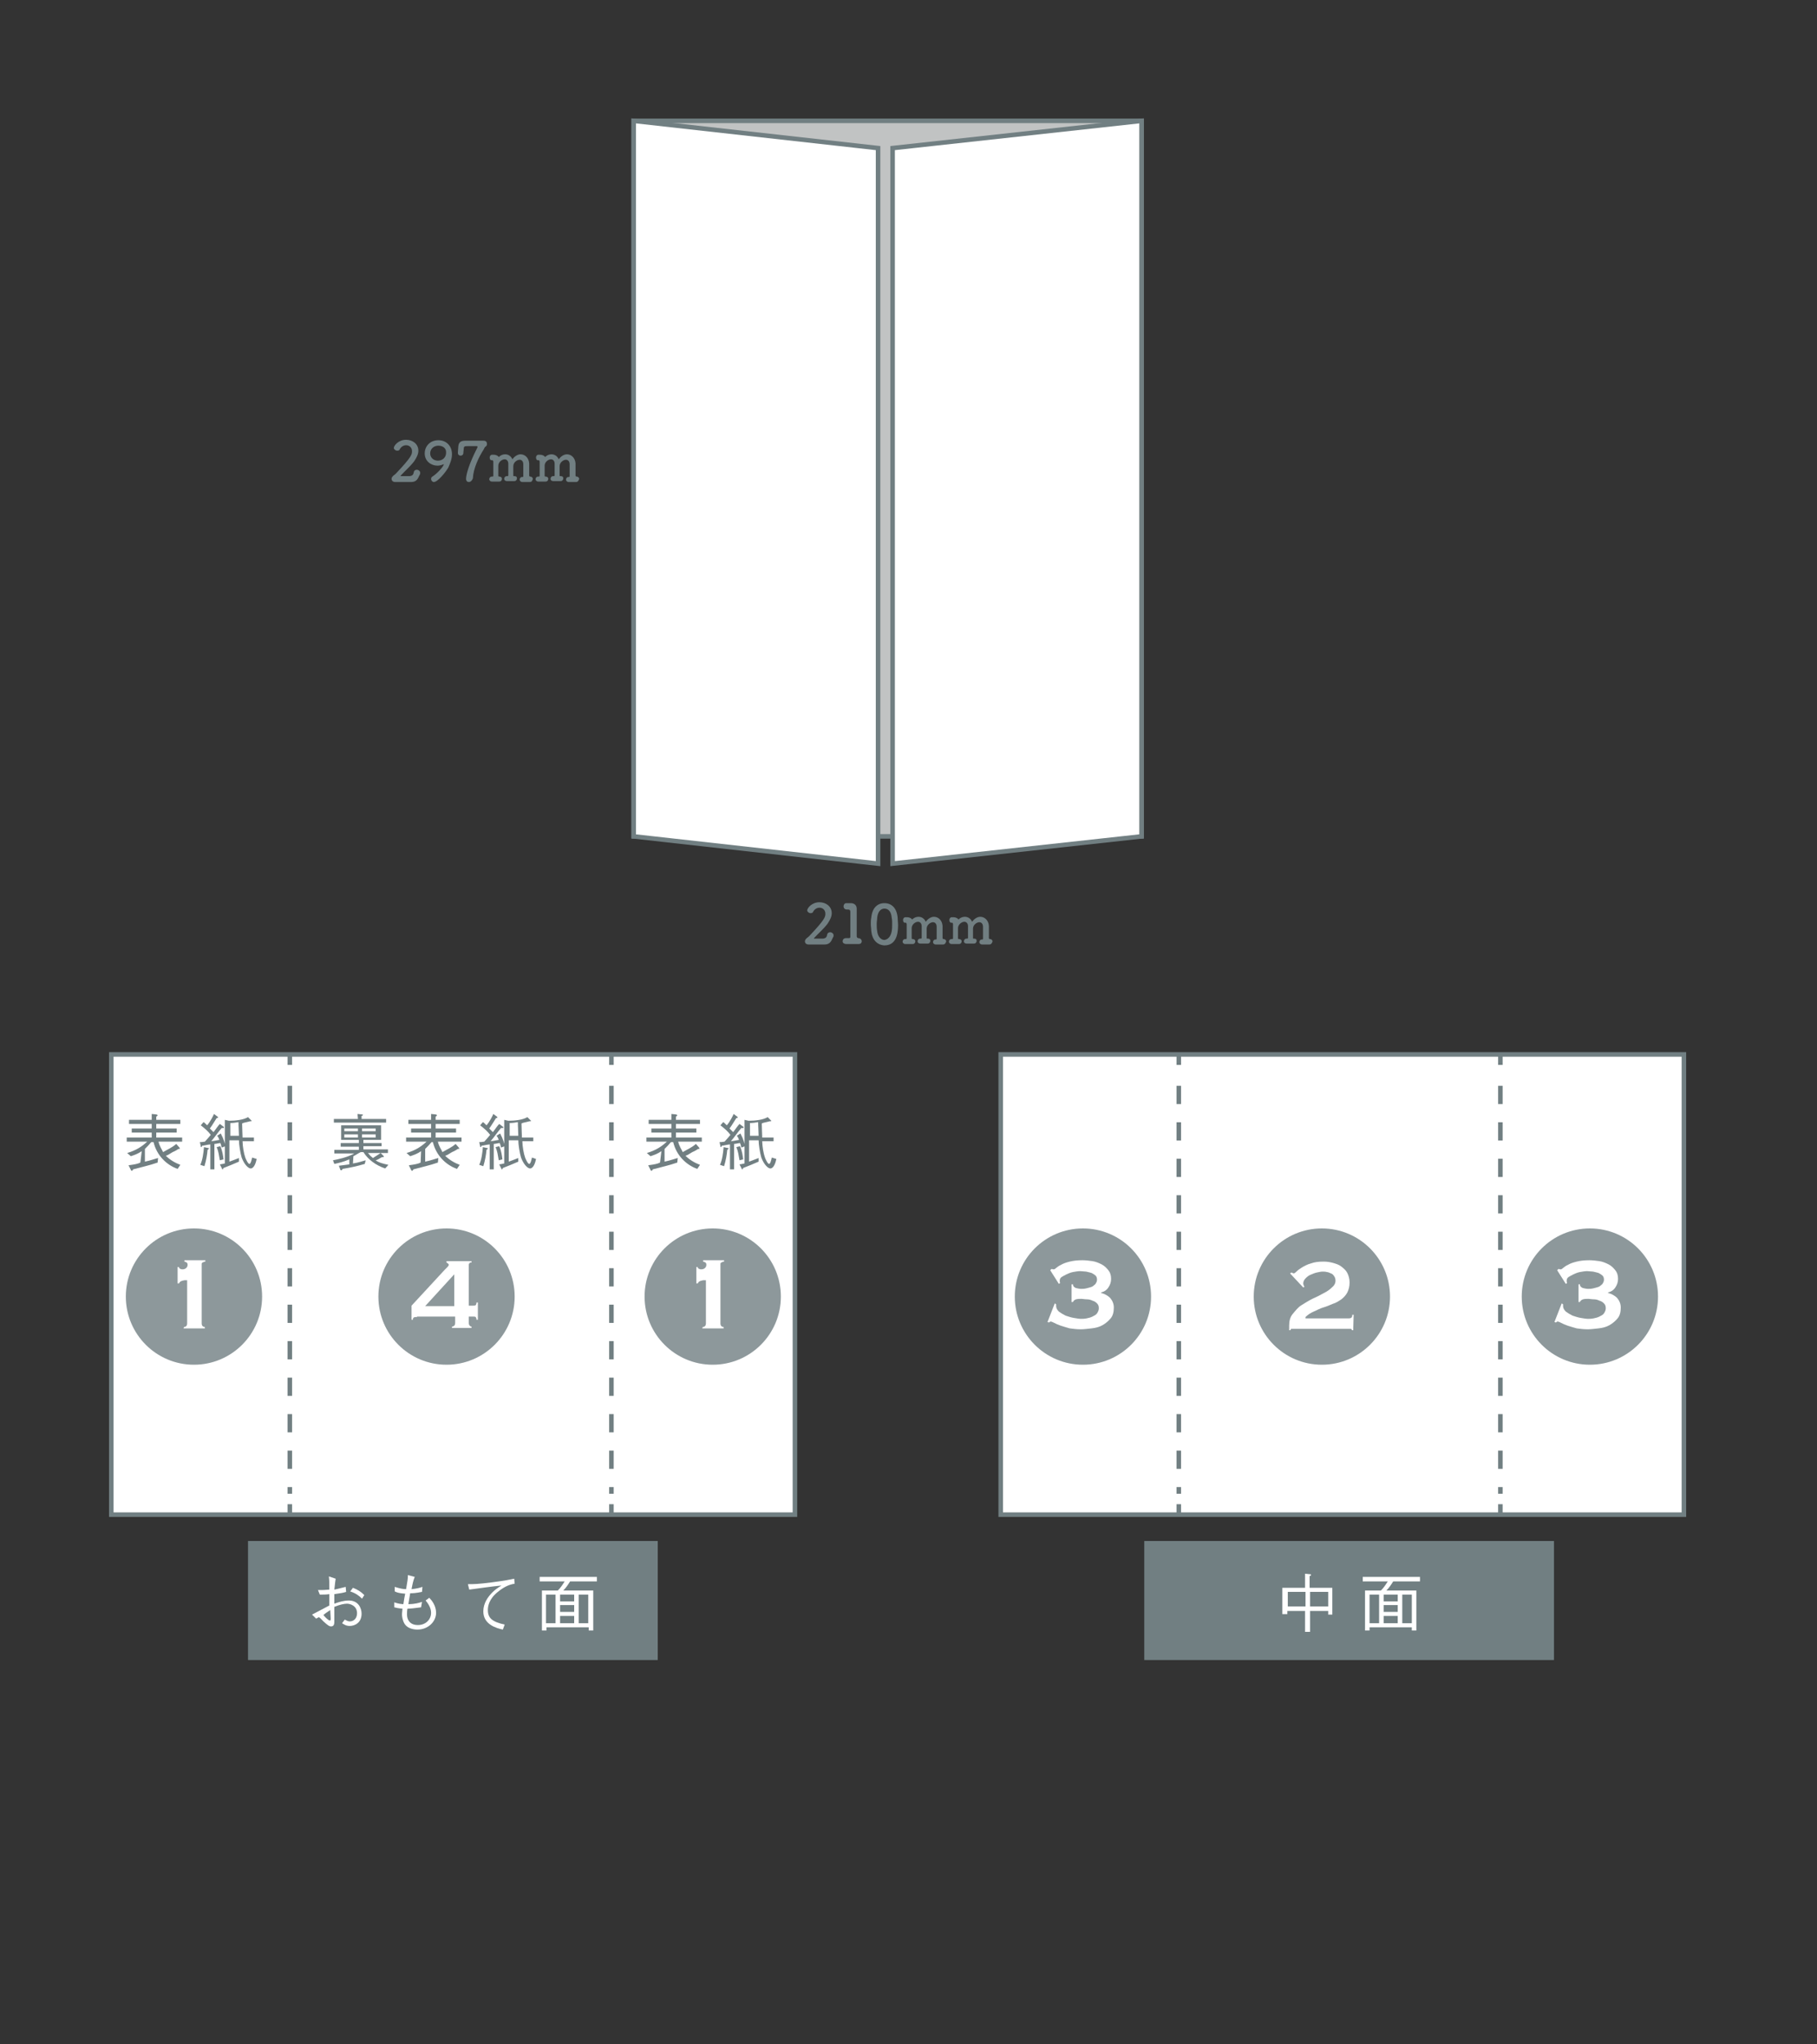
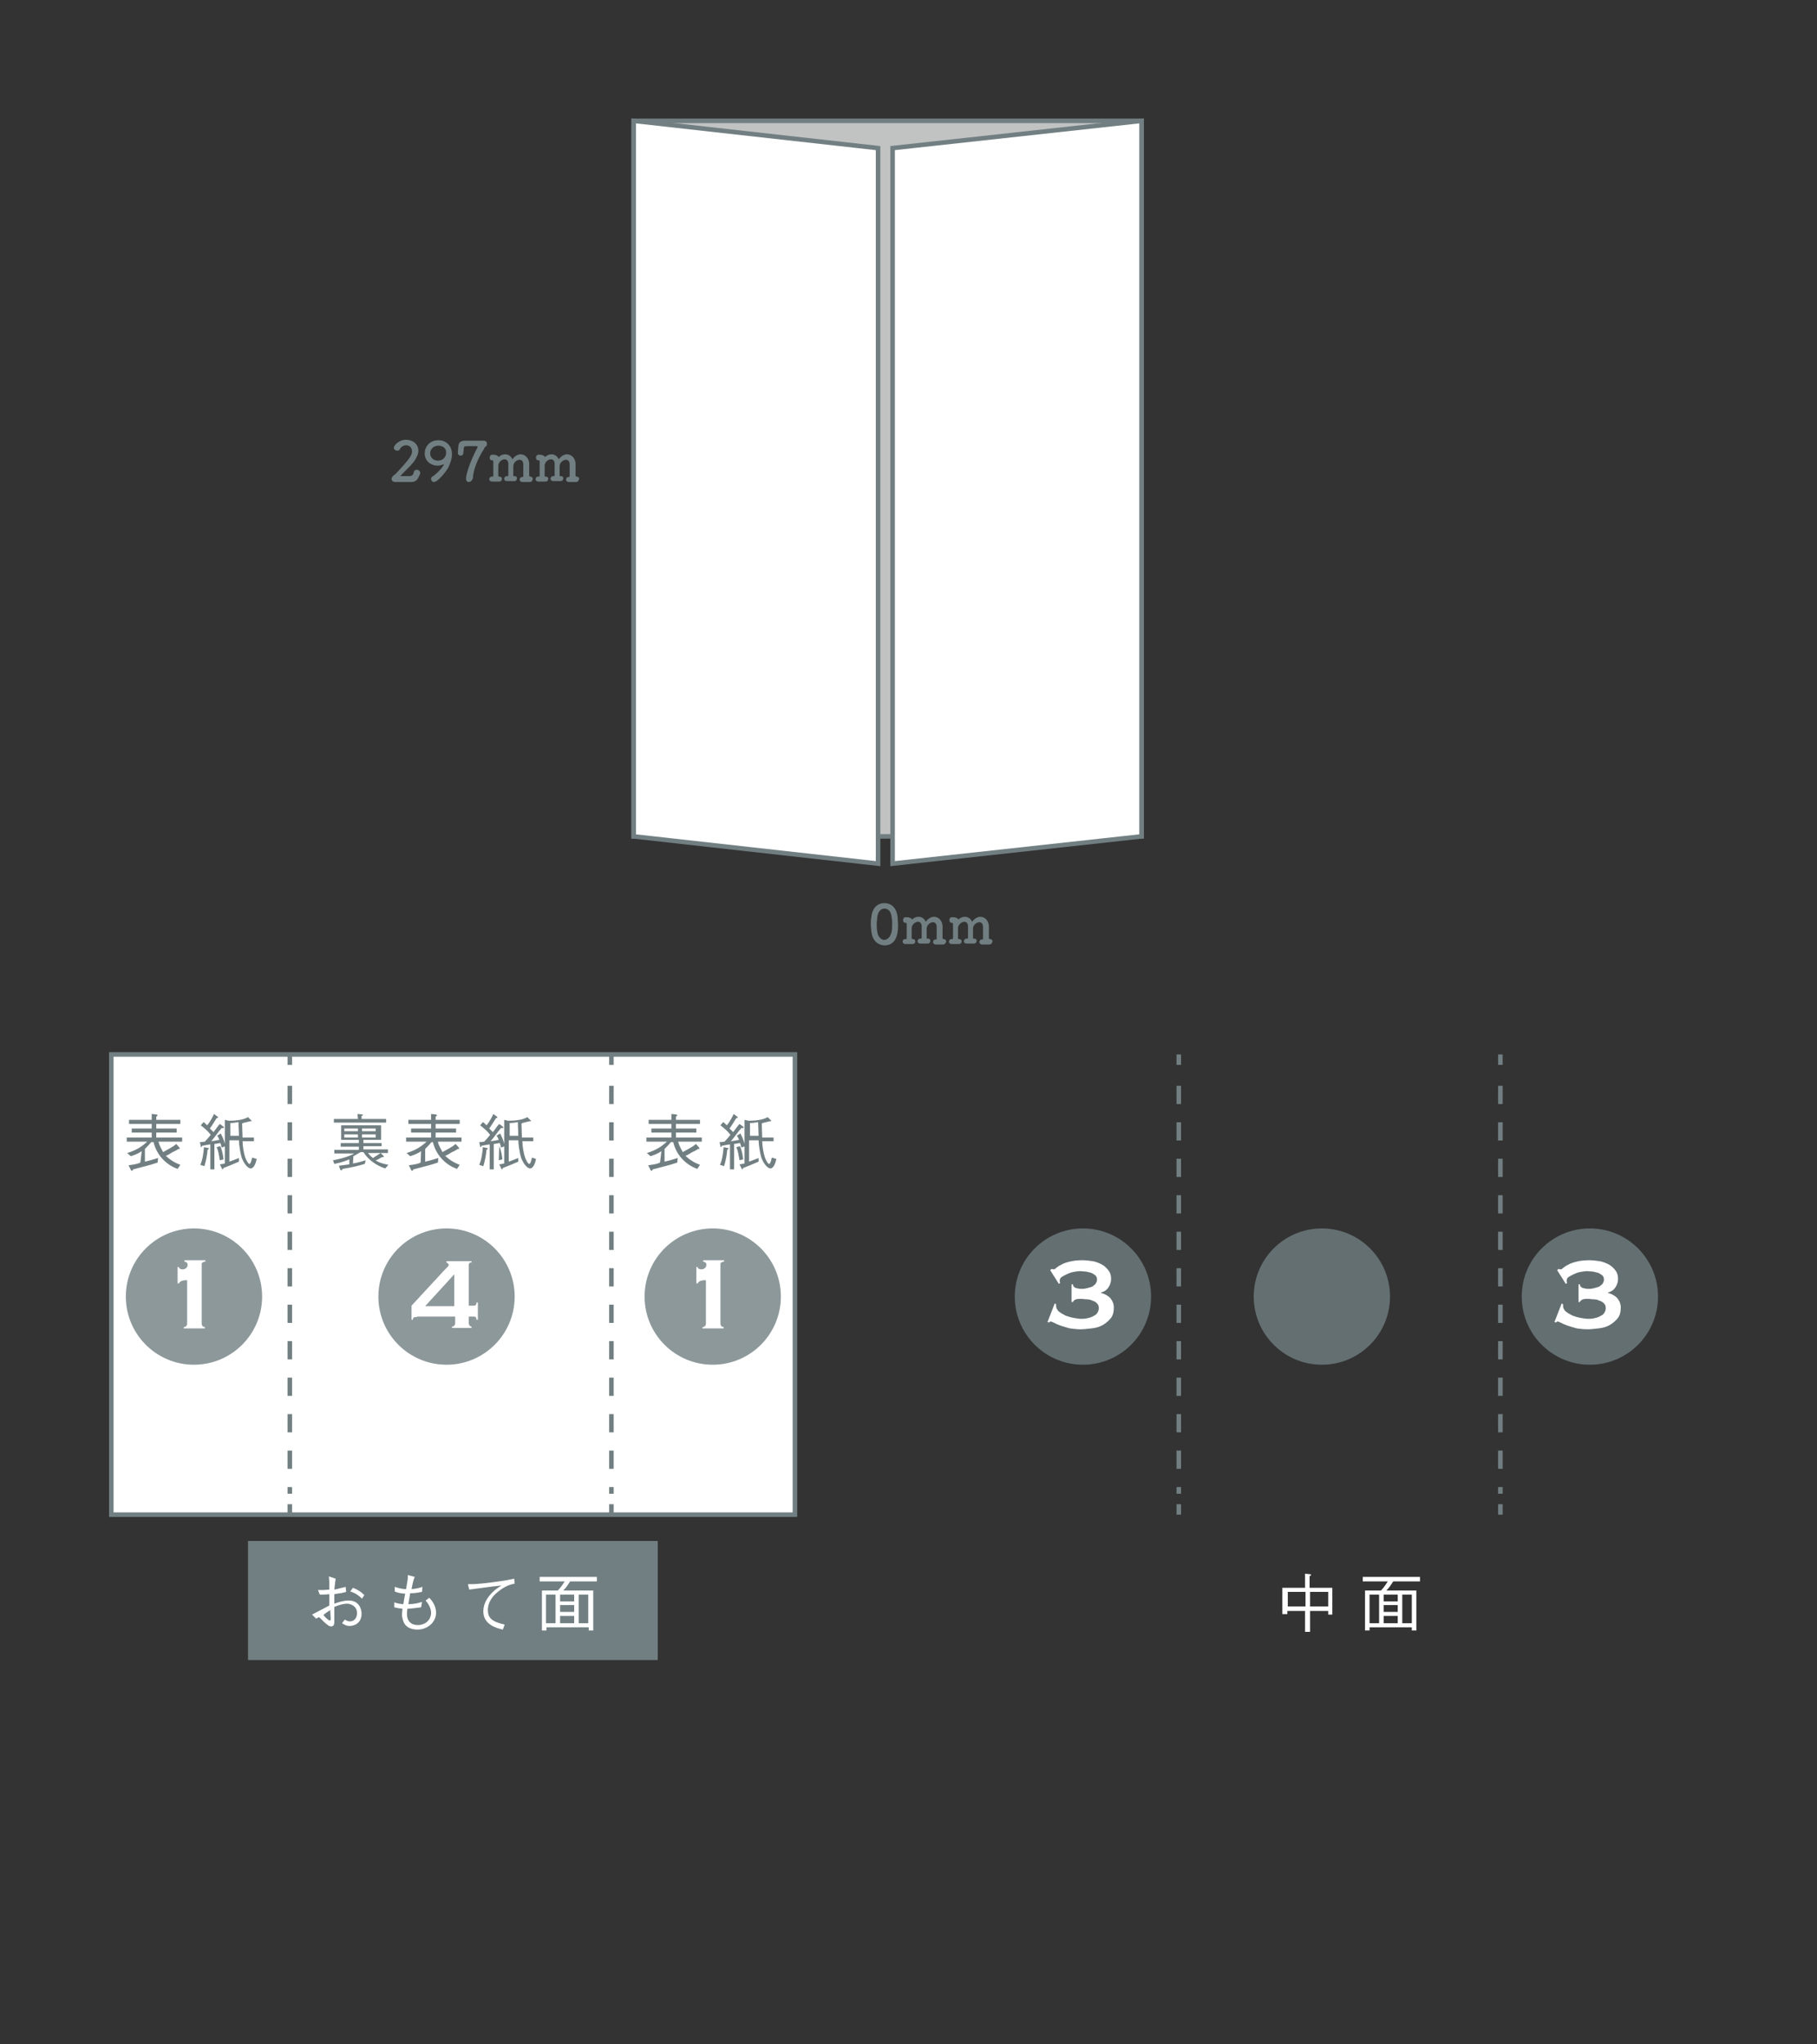
<svg xmlns="http://www.w3.org/2000/svg" version="1.1" id="レイヤー_1" x="0px" y="0px" viewBox="0 0 400 450" style="enable-background:new 0 0 400 450;" xml:space="preserve">
  <rect x="0" y="0" width="400" height="450" fill="#333333" stroke="none" />
  <style type="text/css">
	.st0{fill:#717F82;}
	.st1{fill:#FFFFFF;}
	.st2{fill:#FFFFFF;stroke:#717F82;stroke-miterlimit:10;}
	.st3{fill:none;}
	.st4{fill:none;stroke:#717F82;stroke-miterlimit:10;}
	.st5{fill:none;stroke:#717F82;stroke-miterlimit:10;stroke-dasharray:4.015,4.015;}
	.st6{fill-rule:evenodd;clip-rule:evenodd;fill:#C1C3C3;stroke:#717F82;stroke-miterlimit:10;}
	.st7{fill-rule:evenodd;clip-rule:evenodd;fill:#FFFFFF;stroke:#717F82;stroke-miterlimit:10;}
	.st8{opacity:0.8;fill:#717F82;enable-background:new    ;}
</style>
  <g id="ガイド">
</g>
  <g id="レイアウト">
</g>
  <g>
    <rect x="54.6" y="339.2" class="st0" width="90.2" height="26.2" />
    <g>
      <path class="st1" d="M73.9,347.5c-0.2,1.2-0.2,1.8-0.3,2.4c1-0.2,1.6-0.4,2.5-0.6l0.1,1.1c-0.6,0.2-1.2,0.3-2.6,0.5v2.1    c1.1-0.4,2.1-0.7,3.2-0.7c2.1,0,2.8,1.7,2.8,2.9c0,2-1.5,2.7-2.6,2.7c-0.8,0-1.2-0.3-1.7-0.6l0.6-0.8c0.4,0.2,0.7,0.4,1.1,0.4    c0.9,0,1.6-0.7,1.6-1.8c0-1.7-1.6-2.1-2.2-2.1s-1.6,0.2-2.8,0.7c0,0.5,0,2.8,0,3.2c0,0.4,0,1.1-0.7,1.1c-0.4,0-0.7-0.2-1.7-1.1    c-0.2-0.2-0.8-0.9-1-0.9c-0.1,0-0.1,0-0.6,0.3l-0.9-0.9c0.6-0.3,3.2-1.7,3.8-2v-2.5c-0.6,0.1-1.5,0.1-2.1,0.1l-0.4-1    c1,0,1.5,0,2.5-0.1c0-1.7,0-1.9-0.1-2.9L73.9,347.5z M72.7,354.4c-0.6,0.4-1.2,0.8-1.5,1.1c0.3,0.4,1.1,1.2,1.4,1.2    c0.2,0,0.2-0.1,0.2-0.5L72.7,354.4L72.7,354.4z M77.7,349.5c1,0.4,1.7,0.8,2.5,1.6l-0.5,0.8c-0.7-0.7-1.4-1.2-2.6-1.6L77.7,349.5z    " />
      <path class="st1" d="M91.3,347.1c-0.3,0.7-0.5,1.6-0.7,2.7c1.1-0.1,1.8-0.3,2.4-0.5l-0.1,1.1c-1.5,0.3-2,0.3-2.6,0.3    c-0.2,1.3-0.3,1.7-0.4,2.4c1.5,0,2.4-0.3,3-0.5l-0.2,1.2c-1.4,0.2-2.5,0.3-3,0.3c-0.1,0.4-0.1,0.9-0.1,1.3c0,1.1,0.6,2.3,2.4,2.3    c1.7,0,2.9-1.2,2.9-2.7c0-1.2-0.8-2.2-1.2-2.7l0.8-0.6c0.5,0.5,1.5,1.7,1.5,3.3c0,2-1.8,3.7-4.1,3.7c-0.8,0-2.1-0.2-2.8-1.2    c-0.5-0.8-0.6-1.7-0.6-2.1c0-0.5,0.1-1,0.1-1.3c-1-0.1-1.4-0.2-1.8-0.3v-1.1c0.8,0.3,1.6,0.4,2,0.4c0.1-0.7,0.3-1.9,0.4-2.3    c-1.2-0.1-1.7-0.2-2.3-0.5v-1c1.3,0.4,1.9,0.5,2.5,0.5c0.3-1.7,0.4-2.4,0.4-3.1L91.3,347.1z" />
      <path class="st1" d="M103,348.7c1.3,0,2.2,0,5.3-0.4c3.1-0.4,3.9-0.6,4.9-0.8l0.1,1.1c-1.4,0.2-2.6,0.9-3.7,1.8    c-2,1.6-2.2,3.2-2.2,4c0,1.8,1,2.6,3.7,3.2l-0.4,1.1c-1.4-0.3-4.3-1.1-4.3-4c0-1.8,1-3.2,2-4.2c0.6-0.6,1.2-1,2-1.5    c-2.1,0.2-4.8,0.6-7.1,0.9L103,348.7z" />
      <path class="st1" d="M125.5,348.1c-0.5,0.8-0.9,1.4-1.5,2h6.6v8.8h-1v-0.7h-9.3v0.7h-1v-8.8h3.5c0.6-0.6,1-1.2,1.5-2h-5.5v-1h12.6    v1H125.5L125.5,348.1z M122.3,351h-2.1v6.3h2.1V351z M126.4,351h-3.1v1.5h3.1V351z M126.4,353.3h-3.1v1.5h3.1V353.3z M126.4,355.7    h-3.1v1.6h3.1V355.7z M129.5,351h-2.1v6.3h2.1V351z" />
    </g>
  </g>
  <g>
-     <rect x="251.9" y="339.2" class="st0" width="90.2" height="26.2" />
    <g>
      <path class="st1" d="M292.4,355.4v-0.8h-4v4.6h-1.1v-4.6h-3.9v0.7h-1.1v-5.8h5v-3.1l1,0.1c0.2,0,0.3,0,0.3,0.2    c0,0.1-0.1,0.2-0.3,0.2v2.6h5v5.9L292.4,355.4L292.4,355.4z M287.4,350.4h-3.9v3.2h3.9V350.4z M292.4,350.4h-4v3.2h4V350.4z" />
      <path class="st1" d="M306.7,348.1c-0.5,0.8-0.9,1.4-1.5,2h6.6v8.8h-1v-0.7h-9.3v0.7h-1v-8.8h3.5c0.6-0.6,1-1.2,1.5-2H300v-1h12.6    v1H306.7L306.7,348.1z M303.6,351h-2.1v6.3h2.1V351z M307.7,351h-3.1v1.5h3.1V351z M307.7,353.3h-3.1v1.5h3.1V353.3z M307.7,355.7    h-3.1v1.6h3.1V355.7z M310.8,351h-2.1v6.3h2.1V351z" />
    </g>
  </g>
  <polygon class="st2" points="99.8,232.1 24.5,232.1 24.5,333.4 99.8,333.4 175,333.4 175,232.1 " />
  <g>
    <line class="st3" x1="63.8" y1="232.1" x2="63.8" y2="333.4" />
    <g>
      <line class="st4" x1="63.8" y1="232.1" x2="63.8" y2="234.4" />
      <line class="st5" x1="63.8" y1="239" x2="63.8" y2="328.8" />
      <line class="st4" x1="63.8" y1="331.1" x2="63.8" y2="333.4" />
    </g>
  </g>
  <g>
    <line class="st3" x1="134.6" y1="232.1" x2="134.6" y2="333.4" />
    <g>
      <line class="st4" x1="134.6" y1="232.1" x2="134.6" y2="234.4" />
      <line class="st5" x1="134.6" y1="239" x2="134.6" y2="328.8" />
      <line class="st4" x1="134.6" y1="331.1" x2="134.6" y2="333.4" />
    </g>
  </g>
-   <polygon class="st2" points="295.5,232.1 220.3,232.1 220.3,333.4 295.5,333.4 370.7,333.4 370.7,232.1 " />
  <g>
    <line class="st3" x1="259.5" y1="232.1" x2="259.5" y2="333.4" />
    <g>
      <line class="st4" x1="259.5" y1="232.1" x2="259.5" y2="234.4" />
      <line class="st5" x1="259.5" y1="239" x2="259.5" y2="328.8" />
      <line class="st4" x1="259.5" y1="331.1" x2="259.5" y2="333.4" />
    </g>
  </g>
  <g>
    <line class="st3" x1="330.3" y1="232.1" x2="330.3" y2="333.4" />
    <g>
      <line class="st4" x1="330.3" y1="232.1" x2="330.3" y2="234.4" />
      <line class="st5" x1="330.3" y1="239" x2="330.3" y2="328.8" />
      <line class="st4" x1="330.3" y1="331.1" x2="330.3" y2="333.4" />
    </g>
  </g>
  <g>
    <path class="st0" d="M145.6,253.4c-0.9,0.6-1.5,0.8-2.4,1.1l-0.8-0.7c2-0.6,3.2-1.4,4.4-2.5h-4.5v-0.9h5.5v-1.1h-4.4v-0.9h4.4v-1   h-5v-0.9h5v-1.3l1,0.1c0.1,0,0.3,0.1,0.3,0.2c0,0.1-0.2,0.2-0.3,0.3v0.7h5.3v0.9h-5.3v1h4.5v0.9h-4.5v1.1h5.7v0.9h-5.2   c0.2,1,0.8,1.8,1,2.3c1-0.6,2-1,2.9-1.8l0.7,0.8c0,0.1,0.1,0.1,0.1,0.2c0,0.1-0.1,0.1-0.1,0.1s-0.1,0-0.2,0   c-0.3,0.2-0.8,0.5-1.3,0.7c-0.8,0.5-1.1,0.7-1.5,0.8c0.9,0.9,2.1,1.6,3.2,2l-0.6,0.9c-2.5-0.9-4.6-3-5.3-5.9h-0.5   c-0.5,0.6-0.8,0.9-1.4,1.5v2.8c1.4-0.3,2.1-0.6,2.9-0.8l-0.1,1c-1.7,0.6-3.6,1-5.4,1.5c-0.1,0.2-0.1,0.3-0.3,0.3   c-0.1,0-0.2-0.1-0.2-0.2l-0.5-1c1.4-0.2,2-0.3,2.6-0.6L145.6,253.4L145.6,253.4z" />
    <path class="st0" d="M163,249.5c0.7,1.3,0.9,2.2,1,2.8l-0.8,0.3c-0.1-0.3-0.1-0.6-0.3-1c-0.2,0-1,0.2-1.3,0.2v5.6h-0.9v-5.5   c-0.9,0.1-1,0.2-1.8,0.3c-0.1,0.2-0.1,0.3-0.2,0.3c-0.1,0-0.1-0.1-0.1-0.2l-0.2-0.9c0.2,0,0.5,0,1.1-0.1c0.8-0.9,1-1.1,1.3-1.5   c-0.6-0.8-1.3-1.4-2.2-2.1l0.6-0.7c0.2,0.1,0.2,0.1,0.8,0.7c0.7-0.8,1.4-2.2,1.5-2.5l0.8,0.6c0.1,0.1,0.1,0.1,0.1,0.2   c0,0.1-0.2,0.1-0.3,0.1c-0.6,0.9-0.9,1.5-1.5,2.3c0.1,0.1,0.2,0.2,0.8,0.8c0.5-0.6,0.9-1.3,1.4-1.8l0.8,0.6c0.1,0,0.1,0.1,0.1,0.2   c0,0.1-0.1,0.1-0.5,0.1c-0.8,0.9-1.5,2-2.3,2.9c0.2,0,0.8-0.1,1.8-0.3c-0.2-0.5-0.3-0.7-0.5-0.9L163,249.5z M158.5,256.4   c0.5-1.1,0.7-2.6,0.8-3.9l0.9,0.2c0.1,0,0.2,0,0.2,0.1s-0.2,0.2-0.3,0.3c-0.1,1.1-0.3,2.3-0.7,3.6L158.5,256.4z M162.9,252.3   c0.5,1.1,0.6,2.1,0.7,2.9l-0.8,0.2c-0.2-1.1-0.3-2-0.7-2.9L162.9,252.3z M170.9,255.1c-0.3,1.6-0.9,2.1-1.3,2.1   c-0.5,0-1.4-0.8-2-2.4c-0.3-1-0.6-2.9-0.6-3.8h-2.1v4.7c0.6-0.2,1.3-0.5,2.1-0.8v0.8c-1.4,0.6-2.1,0.9-3.4,1.4   c-0.1,0.2-0.1,0.3-0.2,0.3c0,0-0.1,0-0.1-0.1l-0.5-1c0.2,0,0.5-0.1,1.1-0.2v-9.6l0.9,0.2c1.5,0,3.2-0.2,4.2-0.8l0.7,0.7l0.1,0.1   c0,0.1-0.1,0.1-0.1,0.1s-0.1,0-0.2,0c-1.1,0.3-1.5,0.3-1.8,0.5c0,1,0.1,2.6,0.1,3.1h2.5v0.8h-2.5c0,1.1,0.3,2.8,0.6,3.6   c0.1,0.3,0.6,1.4,0.9,1.4c0.3,0,0.5-0.9,0.6-1.4L170.9,255.1z M167,250c0-0.9-0.1-2-0.1-3c-0.5,0.1-1.3,0.2-1.8,0.2v2.8H167   L167,250z" />
  </g>
  <g>
    <path class="st0" d="M31.2,253.4c-0.9,0.6-1.5,0.8-2.4,1.1l-0.8-0.7c2-0.6,3.2-1.4,4.4-2.5h-4.5v-0.9h5.5v-1.1H29v-0.9h4.4v-1h-5   v-0.9h5v-1.3l1,0.1c0.1,0,0.3,0.1,0.3,0.2c0,0.1-0.2,0.2-0.3,0.3v0.7h5.3v0.9h-5.3v1h4.5v0.9h-4.5v1.1h5.7v0.9h-5.2   c0.2,1,0.8,1.8,1,2.3c1-0.6,2-1,2.9-1.8l0.7,0.8c0,0.1,0.1,0.1,0.1,0.2c0,0.1-0.1,0.1-0.1,0.1s-0.1,0-0.2,0   c-0.3,0.2-0.8,0.5-1.3,0.7c-0.8,0.5-1.1,0.7-1.5,0.8c0.9,0.9,2.1,1.6,3.2,2l-0.6,0.9c-2.5-0.9-4.6-3-5.3-5.9h-0.5   c-0.5,0.6-0.8,0.9-1.4,1.5v2.8c1.4-0.3,2.1-0.6,2.9-0.8l-0.1,1c-1.7,0.6-3.6,1-5.4,1.5c-0.1,0.2-0.1,0.3-0.3,0.3   c-0.1,0-0.2-0.1-0.2-0.2l-0.5-1c1.4-0.2,2-0.3,2.6-0.6L31.2,253.4L31.2,253.4z" />
    <path class="st0" d="M48.6,249.5c0.7,1.3,0.9,2.2,1,2.8l-0.8,0.3c-0.1-0.3-0.1-0.6-0.3-1c-0.2,0-1,0.2-1.3,0.2v5.6h-0.9v-5.5   c-0.9,0.1-1,0.2-1.8,0.3c-0.1,0.2-0.1,0.3-0.2,0.3c-0.1,0-0.1-0.1-0.1-0.2l-0.2-0.9c0.2,0,0.5,0,1.1-0.1c0.8-0.9,1-1.1,1.3-1.5   c-0.6-0.8-1.3-1.4-2.2-2.1l0.6-0.7c0.2,0.1,0.2,0.1,0.8,0.7c0.7-0.8,1.4-2.2,1.5-2.5l0.8,0.6c0.1,0.1,0.1,0.1,0.1,0.2   c0,0.1-0.2,0.1-0.3,0.1c-0.6,0.9-0.9,1.5-1.5,2.3c0.1,0.1,0.2,0.2,0.8,0.8c0.5-0.6,0.9-1.3,1.4-1.8l0.8,0.6c0.1,0,0.1,0.1,0.1,0.2   c0,0.1-0.1,0.1-0.5,0.1c-0.8,0.9-1.5,2-2.3,2.9c0.2,0,0.8-0.1,1.8-0.3c-0.2-0.5-0.3-0.7-0.5-0.9L48.6,249.5z M44.1,256.4   c0.5-1.1,0.7-2.6,0.8-3.9l0.9,0.2c0.1,0,0.2,0,0.2,0.1s-0.2,0.2-0.3,0.3c-0.1,1.1-0.3,2.3-0.7,3.6L44.1,256.4z M48.5,252.3   c0.5,1.1,0.6,2.1,0.7,2.9l-0.8,0.2c-0.2-1.1-0.3-2-0.7-2.9L48.5,252.3z M56.5,255.1c-0.3,1.6-0.9,2.1-1.3,2.1c-0.5,0-1.4-0.8-2-2.4   c-0.3-1-0.6-2.9-0.6-3.8h-2.1v4.7c0.6-0.2,1.3-0.5,2.1-0.8v0.8c-1.4,0.6-2.1,0.9-3.4,1.4c-0.1,0.2-0.1,0.3-0.2,0.3   c0,0-0.1,0-0.1-0.1l-0.5-1c0.2,0,0.5-0.1,1.1-0.2v-9.6l0.9,0.2c1.5,0,3.2-0.2,4.2-0.8l0.7,0.7l0.1,0.1c0,0.1-0.1,0.1-0.1,0.1   s-0.1,0-0.2,0c-1.1,0.3-1.5,0.3-1.8,0.5c0,1,0.1,2.6,0.1,3.1h2.5v0.8h-2.5c0,1.1,0.3,2.8,0.6,3.6c0.1,0.3,0.6,1.4,0.9,1.4   c0.3,0,0.5-0.9,0.6-1.4L56.5,255.1z M52.6,250c0-0.9-0.1-2-0.1-3c-0.5,0.1-1.3,0.2-1.8,0.2v2.8H52.6L52.6,250z" />
  </g>
  <g>
    <path class="st0" d="M77.7,256.1c1.3-0.2,2-0.5,2.8-0.7l-0.2,0.8c-1.7,0.5-3.1,0.8-4.9,1.1c-0.1,0.2-0.1,0.3-0.3,0.3   c-0.1,0-0.2-0.1-0.2-0.2l-0.3-0.8c0.9-0.1,1.5-0.2,2.3-0.3v-1.1c-1.4,0.6-2.4,0.8-3.3,1l-0.3-0.8c1-0.2,3.1-0.6,4.7-1.5h-4.4v-0.8   H79v-0.7h-4v-0.8h4v-0.7h-3.9v-3.2h8.8v3.2H80v0.7h4v0.7h-4v0.7h5.4v0.8H81c0.5,0.6,0.6,0.7,1.1,1.1c0.8-0.5,1.1-0.7,1.7-1.1   l0.6,0.6c0,0,0.1,0.1,0.1,0.2c0,0.1-0.1,0.1-0.2,0.1c0,0-0.1,0-0.2,0c-0.6,0.3-0.9,0.6-1.4,0.7c0.7,0.5,1.4,0.7,2.8,1l-0.7,0.8   c-2.1-0.7-3.8-2-4.8-3.6h-0.6c-0.6,0.3-1,0.6-1.6,0.9L77.7,256.1L77.7,256.1z M78.7,245.2l1,0.1c0.1,0,0.2,0,0.2,0.1   s-0.1,0.2-0.3,0.2v0.7H85v0.8H73.5v-0.8h5.3L78.7,245.2L78.7,245.2z M78.8,248.4h-3v0.6h3V248.4z M78.8,249.7h-3v0.7h3V249.7z    M82.7,248.4h-3v0.6h3V248.4z M82.7,249.7h-3v0.7h3V249.7z" />
    <path class="st0" d="M92.7,253.4c-0.9,0.6-1.5,0.8-2.4,1.1l-0.8-0.7c2-0.6,3.2-1.4,4.4-2.5h-4.5v-0.9h5.5v-1.1h-4.4v-0.9h4.4v-1h-5   v-0.9h5v-1.3l1,0.1c0.1,0,0.3,0.1,0.3,0.2c0,0.1-0.2,0.2-0.3,0.3v0.7h5.3v0.9h-5.3v1h4.5v0.9h-4.5v1.1h5.7v0.9h-5.2   c0.2,1,0.8,1.8,1,2.3c1-0.6,2-1,2.9-1.8l0.7,0.8c0,0.1,0.1,0.1,0.1,0.2c0,0.1-0.1,0.1-0.1,0.1s-0.1,0-0.2,0   c-0.3,0.2-0.8,0.5-1.3,0.7c-0.8,0.5-1.1,0.7-1.5,0.8c0.9,0.9,2.1,1.6,3.2,2l-0.6,0.9c-2.5-0.9-4.6-3-5.3-5.9H95   c-0.5,0.6-0.8,0.9-1.4,1.5v2.8c1.4-0.3,2.1-0.6,2.9-0.8l-0.1,1c-1.7,0.6-3.6,1-5.4,1.5c-0.1,0.2-0.1,0.3-0.3,0.3   c-0.1,0-0.2-0.1-0.2-0.2l-0.5-1c1.4-0.2,2-0.3,2.6-0.6L92.7,253.4L92.7,253.4z" />
-     <path class="st0" d="M110.1,249.5c0.7,1.3,0.9,2.2,1,2.8l-0.8,0.3c-0.1-0.3-0.1-0.6-0.3-1c-0.2,0-1,0.2-1.3,0.2v5.6h-0.9v-5.5   c-0.9,0.1-1,0.2-1.8,0.3c-0.1,0.2-0.1,0.3-0.2,0.3s-0.1-0.1-0.1-0.2l-0.2-0.9c0.2,0,0.5,0,1.1-0.1c0.8-0.9,1-1.1,1.3-1.5   c-0.6-0.8-1.3-1.4-2.2-2.1l0.6-0.7c0.2,0.1,0.2,0.1,0.8,0.7c0.7-0.8,1.4-2.2,1.5-2.5l0.8,0.6c0.1,0.1,0.1,0.1,0.1,0.2   c0,0.1-0.2,0.1-0.3,0.1c-0.6,0.9-0.9,1.5-1.5,2.3c0.1,0.1,0.2,0.2,0.8,0.8c0.5-0.6,0.9-1.3,1.4-1.8l0.8,0.6c0.1,0,0.1,0.1,0.1,0.2   c0,0.1-0.1,0.1-0.5,0.1c-0.8,0.9-1.5,2-2.3,2.9c0.2,0,0.8-0.1,1.8-0.3c-0.2-0.5-0.3-0.7-0.5-0.9L110.1,249.5z M105.5,256.4   c0.5-1.1,0.7-2.6,0.8-3.9l0.9,0.2c0.1,0,0.2,0,0.2,0.1s-0.2,0.2-0.3,0.3c-0.1,1.1-0.3,2.3-0.7,3.6L105.5,256.4z M109.9,252.3   c0.5,1.1,0.6,2.1,0.7,2.9l-0.8,0.2c-0.2-1.1-0.3-2-0.7-2.9L109.9,252.3z M118,255.1c-0.3,1.6-0.9,2.1-1.3,2.1c-0.5,0-1.4-0.8-2-2.4   c-0.3-1-0.6-2.9-0.6-3.8H112v4.7c0.6-0.2,1.3-0.5,2.1-0.8v0.8c-1.4,0.6-2.1,0.9-3.4,1.4c-0.1,0.2-0.1,0.3-0.2,0.3   c0,0-0.1,0-0.1-0.1l-0.5-1c0.2,0,0.5-0.1,1.1-0.2v-9.6l0.9,0.2c1.5,0,3.2-0.2,4.2-0.8l0.7,0.7l0.1,0.1c0,0.1-0.1,0.1-0.1,0.1   s-0.1,0-0.2,0c-1.1,0.3-1.5,0.3-1.8,0.5c0,1,0.1,2.6,0.1,3.1h2.5v0.8H115c0,1.1,0.3,2.8,0.6,3.6c0.1,0.3,0.6,1.4,0.9,1.4   s0.5-0.9,0.6-1.4L118,255.1z M114.1,250c0-0.9-0.1-2-0.1-3c-0.5,0.1-1.3,0.2-1.8,0.2v2.8H114.1L114.1,250z" />
+     <path class="st0" d="M110.1,249.5c0.7,1.3,0.9,2.2,1,2.8l-0.8,0.3c-0.1-0.3-0.1-0.6-0.3-1c-0.2,0-1,0.2-1.3,0.2v5.6h-0.9v-5.5   c-0.9,0.1-1,0.2-1.8,0.3c-0.1,0.2-0.1,0.3-0.2,0.3s-0.1-0.1-0.1-0.2l-0.2-0.9c0.2,0,0.5,0,1.1-0.1c0.8-0.9,1-1.1,1.3-1.5   c-0.6-0.8-1.3-1.4-2.2-2.1l0.6-0.7c0.2,0.1,0.2,0.1,0.8,0.7c0.7-0.8,1.4-2.2,1.5-2.5l0.8,0.6c0.1,0.1,0.1,0.1,0.1,0.2   c0,0.1-0.2,0.1-0.3,0.1c-0.6,0.9-0.9,1.5-1.5,2.3c0.1,0.1,0.2,0.2,0.8,0.8c0.5-0.6,0.9-1.3,1.4-1.8l0.8,0.6c0.1,0,0.1,0.1,0.1,0.2   c0,0.1-0.1,0.1-0.5,0.1c-0.8,0.9-1.5,2-2.3,2.9c0.2,0,0.8-0.1,1.8-0.3c-0.2-0.5-0.3-0.7-0.5-0.9L110.1,249.5z M105.5,256.4   c0.5-1.1,0.7-2.6,0.8-3.9l0.9,0.2c0.1,0,0.2,0,0.2,0.1s-0.2,0.2-0.3,0.3c-0.1,1.1-0.3,2.3-0.7,3.6L105.5,256.4z M109.9,252.3   c0.5,1.1,0.6,2.1,0.7,2.9l-0.8,0.2L109.9,252.3z M118,255.1c-0.3,1.6-0.9,2.1-1.3,2.1c-0.5,0-1.4-0.8-2-2.4   c-0.3-1-0.6-2.9-0.6-3.8H112v4.7c0.6-0.2,1.3-0.5,2.1-0.8v0.8c-1.4,0.6-2.1,0.9-3.4,1.4c-0.1,0.2-0.1,0.3-0.2,0.3   c0,0-0.1,0-0.1-0.1l-0.5-1c0.2,0,0.5-0.1,1.1-0.2v-9.6l0.9,0.2c1.5,0,3.2-0.2,4.2-0.8l0.7,0.7l0.1,0.1c0,0.1-0.1,0.1-0.1,0.1   s-0.1,0-0.2,0c-1.1,0.3-1.5,0.3-1.8,0.5c0,1,0.1,2.6,0.1,3.1h2.5v0.8H115c0,1.1,0.3,2.8,0.6,3.6c0.1,0.3,0.6,1.4,0.9,1.4   s0.5-0.9,0.6-1.4L118,255.1z M114.1,250c0-0.9-0.1-2-0.1-3c-0.5,0.1-1.3,0.2-1.8,0.2v2.8H114.1L114.1,250z" />
  </g>
  <rect x="139.5" y="26.6" class="st6" width="111.8" height="157.5" />
  <polygon class="st7" points="196.5,32.6 251.3,26.6 251.3,184.1 196.5,190.1 " />
  <g>
    <circle class="st8" cx="156.9" cy="285.4" r="15" />
    <g>
      <path class="st1" d="M154.7,292.1c0.2,0,0.4-0.1,0.5-0.2s0.2-0.3,0.2-0.6v-9.5c-0.1,0-0.3,0-0.5,0s-0.4,0.1-0.5,0.1    s-0.3,0.1-0.5,0.2c-0.1,0.1-0.2,0.2-0.3,0.4h-0.3v-3.6h0.3c0,0.2,0.1,0.3,0.3,0.4s0.3,0.1,0.5,0.1c0.3,0,0.6-0.1,0.8-0.3    c0.2-0.2,0.3-0.4,0.3-0.7c0-0.3-0.1-0.4-0.2-0.5s-0.3-0.1-0.5-0.2v-0.3h4.6v0.3c-0.2,0-0.4,0.1-0.6,0.2c-0.2,0.1-0.2,0.2-0.2,0.4    v13c0,0.3,0.1,0.5,0.2,0.6s0.3,0.2,0.5,0.2v0.3h-4.7L154.7,292.1L154.7,292.1z" />
    </g>
  </g>
  <g>
    <circle class="st8" cx="42.7" cy="285.4" r="15" />
    <g>
      <path class="st1" d="M40.5,292.1c0.2,0,0.4-0.1,0.5-0.2s0.2-0.3,0.2-0.6v-9.5c-0.1,0-0.3,0-0.5,0s-0.4,0.1-0.5,0.1    s-0.3,0.1-0.5,0.2c-0.1,0.1-0.2,0.2-0.3,0.4h-0.3v-3.6h0.3c0,0.2,0.1,0.3,0.3,0.4s0.3,0.1,0.5,0.1c0.3,0,0.6-0.1,0.8-0.3    c0.2-0.2,0.3-0.4,0.3-0.7c0-0.3-0.1-0.4-0.2-0.5s-0.3-0.1-0.5-0.2v-0.3h4.6v0.3c-0.2,0-0.4,0.1-0.6,0.2c-0.2,0.1-0.2,0.2-0.2,0.4    v13c0,0.3,0.1,0.5,0.2,0.6s0.3,0.2,0.5,0.2v0.3h-4.7L40.5,292.1L40.5,292.1z" />
    </g>
  </g>
  <g>
    <circle class="st8" cx="291" cy="285.4" r="15" />
    <g>
-       <path class="st1" d="M297.9,292.8h-0.3c0-0.2-0.1-0.3-0.3-0.3c-0.2,0-0.4,0-0.6,0h-11.9c-0.2,0-0.4,0-0.5,0s-0.2,0.1-0.2,0.3h-0.3    v-1c0-1,0.2-1.9,0.8-2.6s1.1-1.4,1.9-1.9s1.6-1,2.4-1.4c0.9-0.4,1.7-0.8,2.4-1.2c0.8-0.4,1.4-0.8,1.9-1.3c0.5-0.4,0.8-0.9,0.8-1.5    c0-0.4-0.1-0.7-0.3-1c-0.2-0.3-0.4-0.5-0.7-0.6c-0.3-0.1-0.6-0.3-0.9-0.3c-0.3-0.1-0.7-0.1-1-0.1s-0.7,0.1-1.2,0.2    s-0.9,0.3-1.4,0.5s-0.8,0.5-1.1,0.8c-0.3,0.3-0.5,0.7-0.5,1.1c0,0.1,0,0.2,0.1,0.4c0,0.1,0.1,0.3,0.2,0.3l-0.3,0.2l-2.9-3.1    l0.3-0.2c0.1,0,0.2,0.1,0.2,0.1c0.1,0,0.2,0.1,0.3,0.1s0.3-0.1,0.6-0.4c0.3-0.3,0.7-0.6,1.2-0.9s1.2-0.7,2-0.9    c0.8-0.3,1.7-0.4,2.8-0.4c0.7,0,1.4,0.1,2.1,0.3s1.3,0.4,1.8,0.8s1,0.8,1.3,1.4s0.5,1.3,0.5,2.1c0,0.9-0.2,1.6-0.5,2.2    s-0.8,1.1-1.3,1.5c-0.6,0.4-1.2,0.8-1.9,1c-0.7,0.3-1.4,0.6-2.1,0.8s-1.4,0.6-2.1,0.9s-1.3,0.7-1.8,1.2v0.3h9.4    c0.2,0,0.4,0,0.6-0.1s0.3-0.3,0.3-0.7h0.3L297.9,292.8L297.9,292.8z" />
-     </g>
+       </g>
  </g>
  <g>
    <circle class="st8" cx="98.3" cy="285.4" r="15" />
    <g>
      <path class="st1" d="M91.8,289.9c-0.3,0-0.6,0-0.7,0.1c-0.2,0.1-0.2,0.3-0.2,0.5h-0.3v-3.1l7.3-7.9c0.2-0.2,0.4-0.4,0.6-0.6    s0.3-0.4,0.3-0.5s-0.1-0.2-0.2-0.3s-0.2-0.1-0.3-0.2v-0.3h5.5v0.3c-0.2,0-0.3,0-0.4,0.1s-0.2,0.2-0.2,0.4v9h0.9    c0.2,0,0.4,0,0.6-0.1c0.1-0.1,0.2-0.3,0.2-0.6h0.3v3.8h-0.3c0-0.3-0.1-0.5-0.2-0.6s-0.3-0.1-0.6-0.1h-0.9v1.4    c0,0.3,0.1,0.5,0.2,0.6s0.2,0.2,0.4,0.2v0.3h-4.3V292c0.2,0,0.4-0.1,0.5-0.2s0.2-0.3,0.2-0.6v-1.4h-8.4V289.9z M100,280.5l-6.4,7    h6.4V280.5z" />
    </g>
  </g>
  <polygon class="st7" points="139.5,26.6 193.3,32.6 193.3,190.1 139.5,184.1 " />
  <g>
    <circle class="st8" cx="238.4" cy="285.4" r="15" />
    <g>
      <path class="st1" d="M231.2,279.6l0.3-0.3c0.2,0.1,0.3,0.1,0.5,0.1c0.1,0,0.3-0.1,0.5-0.3c0.3-0.2,0.6-0.5,1.1-0.7    c0.5-0.3,1.1-0.5,1.9-0.7s1.7-0.3,2.8-0.3c0.7,0,1.5,0.1,2.2,0.2s1.4,0.4,2,0.7c0.6,0.3,1.1,0.8,1.5,1.3s0.6,1.1,0.6,1.9    c0,0.7-0.2,1.3-0.6,1.9s-0.9,0.9-1.6,1.1v0.1c0.8,0.2,1.5,0.6,2,1.1c0.5,0.6,0.8,1.3,0.8,2.1c0,1-0.2,1.8-0.7,2.4    s-1.1,1.1-1.8,1.5s-1.5,0.6-2.4,0.7s-1.7,0.2-2.4,0.2c-0.9,0-1.6-0.1-2.4-0.2c-0.7-0.2-1.4-0.4-2-0.6s-1-0.4-1.4-0.6    s-0.6-0.3-0.8-0.3c-0.1,0-0.2,0-0.2,0.1c-0.1,0-0.1,0.1-0.2,0.1l-0.3-0.1l1.6-4.1l0.3,0.2c0,0,0,0.1,0,0.2v0.2    c0,0.4,0.2,0.8,0.6,1.2c0.4,0.3,0.9,0.6,1.5,0.9c0.6,0.2,1.2,0.4,1.8,0.5s1.2,0.2,1.6,0.2c0.3,0,0.7,0,1.2-0.1s0.9-0.2,1.3-0.4    c0.4-0.2,0.8-0.4,1-0.7s0.4-0.7,0.4-1.1c0-0.5-0.1-0.8-0.4-1.1c-0.3-0.3-0.6-0.5-1-0.6c-0.4-0.2-0.8-0.3-1.3-0.3    c-0.4,0-0.8-0.1-1.1-0.1c-0.5,0-0.8,0-1.2,0.1c-0.3,0.1-0.6,0.3-0.7,0.6h-0.3v-3.9h0.3c0,0.4,0.2,0.6,0.6,0.8    c0.4,0.1,0.8,0.2,1.2,0.2c0.3,0,0.7,0,1.1-0.1s0.8-0.2,1.1-0.3c0.4-0.1,0.6-0.4,0.9-0.6c0.2-0.3,0.4-0.6,0.4-1s-0.1-0.7-0.3-0.9    c-0.2-0.2-0.5-0.4-0.9-0.6c-0.4-0.1-0.7-0.2-1.2-0.3c-0.4,0-0.9-0.1-1.3-0.1c-0.5,0-1,0.1-1.6,0.2c-0.5,0.1-1,0.3-1.4,0.5    s-0.8,0.4-1.1,0.6s-0.4,0.5-0.4,0.7c0,0.1,0,0.2,0,0.3c0,0.1,0,0.2,0.1,0.3l-0.3,0.2L231.2,279.6z" />
    </g>
  </g>
  <g>
    <circle class="st8" cx="350" cy="285.4" r="15" />
    <g>
      <path class="st1" d="M342.8,279.6l0.3-0.3c0.2,0.1,0.3,0.1,0.5,0.1c0.1,0,0.3-0.1,0.5-0.3c0.3-0.2,0.6-0.5,1.1-0.7    c0.5-0.3,1.1-0.5,1.9-0.7s1.7-0.3,2.8-0.3c0.7,0,1.5,0.1,2.2,0.2s1.4,0.4,2,0.7c0.6,0.3,1.1,0.8,1.5,1.3s0.6,1.1,0.6,1.9    c0,0.7-0.2,1.3-0.6,1.9s-0.9,0.9-1.6,1.1v0.1c0.8,0.2,1.5,0.6,2,1.1c0.5,0.6,0.8,1.3,0.8,2.1c0,1-0.2,1.8-0.7,2.4    s-1.1,1.1-1.8,1.5c-0.7,0.4-1.5,0.6-2.4,0.7s-1.7,0.2-2.4,0.2c-0.9,0-1.6-0.1-2.4-0.2c-0.7-0.2-1.4-0.4-2-0.6s-1-0.4-1.4-0.6    s-0.6-0.3-0.8-0.3c-0.1,0-0.2,0-0.2,0.1c-0.1,0-0.1,0.1-0.2,0.1l-0.3-0.1l1.6-4.1l0.3,0.2c0,0,0,0.1,0,0.2v0.2    c0,0.4,0.2,0.8,0.6,1.2c0.4,0.3,0.9,0.6,1.5,0.9c0.6,0.2,1.2,0.4,1.8,0.5c0.6,0.1,1.2,0.2,1.6,0.2c0.3,0,0.7,0,1.2-0.1    s0.9-0.2,1.3-0.4c0.4-0.2,0.8-0.4,1-0.7s0.4-0.7,0.4-1.1c0-0.5-0.1-0.8-0.4-1.1c-0.3-0.3-0.6-0.5-1-0.6c-0.4-0.2-0.8-0.3-1.3-0.3    c-0.4,0-0.8-0.1-1.1-0.1c-0.5,0-0.8,0-1.2,0.1c-0.3,0.1-0.6,0.3-0.7,0.6h-0.3v-3.9h0.3c0,0.4,0.2,0.6,0.6,0.8    c0.4,0.1,0.8,0.2,1.2,0.2c0.3,0,0.7,0,1.1-0.1s0.8-0.2,1.1-0.3c0.4-0.1,0.6-0.4,0.9-0.6c0.2-0.3,0.4-0.6,0.4-1s-0.1-0.7-0.3-0.9    c-0.2-0.2-0.5-0.4-0.9-0.6c-0.4-0.1-0.7-0.2-1.2-0.3c-0.4,0-0.9-0.1-1.3-0.1c-0.5,0-1,0.1-1.6,0.2c-0.5,0.1-1,0.3-1.4,0.5    s-0.8,0.4-1.1,0.6c-0.3,0.2-0.4,0.5-0.4,0.7c0,0.1,0,0.2,0,0.3c0,0.1,0,0.2,0.1,0.3l-0.3,0.2L342.8,279.6z" />
    </g>
  </g>
  <g>
    <g>
      <path class="st0" d="M92.2,104.9c-0.3,0.7-0.7,1.2-1.7,1.2h-0.1c-0.5,0-1,0-1.5,0c-0.7,0-1.4,0-1.9,0l0,0c-0.5,0-0.8-0.3-0.8-0.7    c0-0.3,0.2-0.5,0.4-0.7c0.1-0.1,0.3-0.2,0.5-0.4c3.6-3.8,3.6-4.3,3.6-5c0-0.8-0.6-1.3-1.3-1.3c-0.5,0-1.1,0.3-1.4,0.9    c-0.1,0.3-0.4,0.3-0.6,0.3c-0.3,0-0.7-0.3-0.7-0.6c0-0.5,1-1.8,2.7-1.8c1.4,0,2.7,0.9,2.7,2.4c0,0.7-0.3,1.4-0.9,2.3    c-0.9,1.2-2,2.1-3,3.2c0,0,0,0,0,0.1c0,0,0,0,0.1,0c0.4,0,1.4,0,1.9,0c0.7-0.1,0.8-0.4,0.9-0.9c0.1-0.4,0.4-0.5,0.7-0.5    c0.3,0,0.7,0.3,0.7,0.6c0,0.1,0,0.2,0,0.3L92.2,104.9z" />
      <path class="st0" d="M94.9,105.4c0-0.2,0.1-0.4,0.3-0.5c1.1-0.7,2.5-2.3,2.5-2.7l0,0c0,0,0,0-0.1,0c-0.4,0.2-0.9,0.3-1.3,0.3    c-1.3,0-2.8-0.9-2.8-2.7c0-1.6,1.2-2.9,3-2.9c1.7,0,3,1.2,3,3.1c0,1-0.4,2-0.8,2.9c-0.5,0.9-2.3,3.2-3.2,3.2    C95.2,106.1,94.9,105.8,94.9,105.4z M96.5,98.1c-1,0-1.8,0.7-1.8,1.7c0,0.9,0.7,1.6,1.7,1.6c1.1,0,1.8-0.8,1.8-1.7    C98.3,98.6,97.4,98.1,96.5,98.1z" />
      <path class="st0" d="M103.2,106.1c-0.3,0-0.6-0.2-0.6-0.7c0-0.9,0.6-3.2,2.5-6.9c0-0.1,0-0.1,0-0.2s0-0.1-0.2-0.1l0,0    c-0.1,0-0.2,0-1.8,0c-0.7,0-1,0-1,0.5c0,0.1-0.1,0.8-0.1,1c0,0.4-0.3,0.6-0.6,0.6c-0.3,0-0.6-0.2-0.6-0.6v-0.1    c0-0.4,0.1-1.1,0.1-1.4c0.1-0.9,0.6-1.2,1.6-1.2c0.6,0,1.9,0,3,0c0.3,0,0.7,0,0.9,0l0,0c0.6,0,0.8,0.3,0.8,0.7    c0,0.3-0.1,0.5-0.3,0.6c-0.2,0.1-0.3,0.4-0.4,0.6c-1.1,1.7-2.3,4.2-2.4,6.4C103.9,105.8,103.6,106.1,103.2,106.1z" />
      <path class="st0" d="M116.6,106.1c-0.2,0-0.6,0-1,0c-0.3,0-0.5,0-0.6,0c-0.4,0-0.6-0.3-0.6-0.5c0-0.3,0.2-0.6,0.5-0.6l0,0h0.1    c0.1,0,0.2,0,0.2-0.2c0-0.4,0-0.8,0-1.3c0-0.6,0-1.1,0-1.3c0-0.7-0.4-1-0.8-1c-0.6,0-1.4,0.6-1.4,1.4c0,0.3,0,0.6,0,1    c0,0.3,0,0.7,0,1.1c0,0.1,0.1,0.1,0.1,0.1c0.3,0,0.7,0,0.7,0.5c0,0.3-0.2,0.6-0.6,0.6l0,0c-0.2,0-0.6,0-1,0c-0.3,0-0.5,0-0.6,0    c-0.2,0-0.6-0.1-0.6-0.5c0-0.3,0.2-0.6,0.6-0.6l0,0h0.1c0.1,0,0.2,0,0.2-0.2c0-0.4,0-0.8,0-1.2c0-0.6,0-1.1,0-1.3    c0-0.7-0.4-1-0.8-1c-0.6,0-1.4,0.6-1.4,1.4c0,0.2,0,0.4,0,0.7c0,0.4,0,0.9,0,1.5c0,0.1,0,0.2,0.2,0.2s0.6,0.1,0.6,0.5    c0,0.3-0.2,0.6-0.6,0.6l0,0c-0.2,0-0.6,0-1,0c-0.3,0-0.5,0-0.6,0c-0.4,0-0.6-0.3-0.6-0.5c0-0.3,0.2-0.6,0.6-0.6l0,0c0,0,0,0,0.1,0    s0.2,0,0.2-0.2c0-0.9,0-1.5,0-2.1c0-0.3,0-0.7,0-1c0-0.1-0.1-0.3-0.2-0.3l0,0c-0.4,0.1-0.6-0.2-0.6-0.6c0-0.3,0.2-0.6,0.5-0.6l0,0    c0.2,0,0.3,0,0.4,0c0.6,0,1,0.3,1.1,0.5l0,0l0,0c0.4-0.4,0.9-0.6,1.4-0.6c0.7,0,1.3,0.4,1.6,1.1c0.5-0.7,1.2-1.1,1.8-1.1    c0.9,0,1.8,0.7,1.9,2c0,0.5,0,1.7,0,2.7c0,0.1,0.1,0.2,0.2,0.2l0,0c0.4,0,0.6,0.3,0.6,0.5C117.2,105.8,117.1,106.1,116.6,106.1    L116.6,106.1z" />
      <path class="st0" d="M126.8,106.1c-0.2,0-0.6,0-1,0c-0.3,0-0.5,0-0.6,0c-0.4,0-0.6-0.3-0.6-0.5c0-0.3,0.2-0.6,0.5-0.6l0,0h0.1    c0.1,0,0.2,0,0.2-0.2c0-0.4,0-0.8,0-1.3c0-0.6,0-1.1,0-1.3c0-0.7-0.4-1-0.8-1c-0.6,0-1.4,0.6-1.4,1.4c0,0.3,0,0.6,0,1    c0,0.3,0,0.7,0,1.1c0,0.1,0.1,0.1,0.1,0.1c0.3,0,0.7,0,0.7,0.5c0,0.3-0.2,0.6-0.6,0.6l0,0c-0.2,0-0.6,0-1,0c-0.3,0-0.5,0-0.6,0    c-0.2,0-0.6-0.1-0.6-0.5c0-0.3,0.2-0.6,0.6-0.6l0,0h0.1c0.1,0,0.2,0,0.2-0.2c0-0.4,0-0.8,0-1.2c0-0.6,0-1.1,0-1.3    c0-0.7-0.4-1-0.8-1c-0.6,0-1.4,0.6-1.4,1.4c0,0.2,0,0.4,0,0.7c0,0.4,0,0.9,0,1.5c0,0.1,0,0.2,0.2,0.2s0.6,0.1,0.6,0.5    c0,0.3-0.2,0.6-0.6,0.6l0,0c-0.2,0-0.6,0-1,0c-0.3,0-0.5,0-0.6,0c-0.4,0-0.6-0.3-0.6-0.5c0-0.3,0.2-0.6,0.6-0.6l0,0c0,0,0,0,0.1,0    s0.2,0,0.2-0.2c0-0.9,0-1.5,0-2.1c0-0.3,0-0.7,0-1c0-0.1-0.1-0.3-0.2-0.3l0,0c-0.4,0.1-0.6-0.2-0.6-0.6c0-0.3,0.2-0.6,0.5-0.6l0,0    c0.2,0,0.3,0,0.4,0c0.6,0,1,0.3,1.1,0.5l0,0l0,0c0.4-0.4,0.9-0.6,1.4-0.6c0.7,0,1.3,0.4,1.6,1.1c0.5-0.7,1.2-1.1,1.8-1.1    c0.9,0,1.8,0.7,1.9,2c0,0.5,0,1.7,0,2.7c0,0.1,0.1,0.2,0.2,0.2l0,0c0.4,0,0.6,0.3,0.6,0.5C127.4,105.8,127.2,106.1,126.8,106.1    L126.8,106.1z" />
    </g>
  </g>
  <g>
    <g>
-       <path class="st0" d="M183.2,206.7c-0.3,0.7-0.7,1.2-1.7,1.2h-0.1c-0.5,0-1,0-1.5,0c-0.7,0-1.4,0-1.9,0l0,0c-0.5,0-0.8-0.3-0.8-0.7    c0-0.3,0.2-0.5,0.4-0.7c0.1-0.1,0.3-0.2,0.5-0.4c3.6-3.8,3.6-4.3,3.6-5c0-0.8-0.6-1.3-1.3-1.3c-0.5,0-1.1,0.3-1.4,0.9    c-0.1,0.3-0.4,0.3-0.6,0.3c-0.3,0-0.7-0.3-0.7-0.6c0-0.5,1-1.8,2.7-1.8c1.4,0,2.7,0.9,2.7,2.4c0,0.7-0.3,1.4-0.9,2.3    c-0.9,1.2-2,2.1-3,3.2c0,0,0,0,0,0.1c0,0,0,0,0.1,0c0.4,0,1.4,0,1.9,0c0.7-0.1,0.8-0.4,0.9-0.9c0.1-0.4,0.4-0.5,0.7-0.5    s0.7,0.3,0.7,0.6c0,0.1,0,0.2,0,0.3L183.2,206.7z" />
-       <path class="st0" d="M188.9,206.5L188.9,206.5c0.5,0,0.8,0.3,0.8,0.7s-0.3,0.6-0.7,0.6l0,0c-0.3,0-0.8,0-1.3,0c-0.6,0-1.1,0-1.4,0    c-0.4,0-0.8-0.2-0.8-0.6c0-0.3,0.2-0.7,0.7-0.7c0,0,0,0,0.1,0s0.4,0,0.6,0c0.2,0,0.3-0.1,0.3-0.3c0-1.3,0-3.2,0-4.4    c0-0.5,0-0.9,0-1c0-0.4-0.1-0.6-0.5-0.6h-0.3c-0.5,0-0.7-0.4-0.7-0.7s0.2-0.7,0.6-0.7l0,0c0.1,0,0.3,0,0.5,0s0.3,0,0.4,0h0.1    c0.8,0,1.3,0.5,1.3,1.2l0,0c0,0.2,0,0.6,0,1c0,1,0,2.5,0,4c0,0.4,0,0.8,0,1.1C188.6,206.3,188.7,206.4,188.9,206.5L188.9,206.5    L188.9,206.5z" />
      <path class="st0" d="M191.8,204.9c0-0.5-0.1-1-0.1-1.5s0-0.9,0.1-1.4c0.2-2.1,1.3-3.2,2.9-3.2c1.6,0,2.7,1.1,2.9,3.1    c0,0.5,0.1,1.1,0.1,1.6c0,1.2,0,4.6-3,4.6C193.1,208,192,206.9,191.8,204.9z M196.3,205c0.1-0.5,0.1-1.1,0.1-1.7    c0-0.4,0-0.9-0.1-1.3c-0.1-1.3-0.7-2-1.6-2s-1.5,0.8-1.6,2.1c0,0.4-0.1,0.8-0.1,1.2c0,0.5,0,1.1,0.1,1.6c0.1,1.2,0.8,2,1.6,2    C195.5,206.8,196.1,206.1,196.3,205z" />
      <path class="st0" d="M207.6,207.9c-0.2,0-0.6,0-1,0c-0.3,0-0.5,0-0.6,0c-0.4,0-0.6-0.3-0.6-0.5c0-0.3,0.2-0.6,0.5-0.6l0,0h0.1    c0.1,0,0.2,0,0.2-0.2c0-0.4,0-0.8,0-1.3c0-0.6,0-1.1,0-1.3c0-0.7-0.4-1-0.8-1c-0.6,0-1.4,0.6-1.4,1.4c0,0.3,0,0.6,0,1    c0,0.3,0,0.7,0,1.1c0,0.1,0.1,0.1,0.1,0.1c0.3,0,0.7,0,0.7,0.5c0,0.3-0.2,0.6-0.6,0.6l0,0c-0.2,0-0.6,0-1,0c-0.3,0-0.5,0-0.6,0    c-0.2,0-0.6-0.1-0.6-0.5c0-0.3,0.2-0.6,0.6-0.6l0,0h0.1c0.1,0,0.2,0,0.2-0.2c0-0.4,0-0.8,0-1.2c0-0.6,0-1.1,0-1.3    c0-0.7-0.4-1-0.8-1c-0.6,0-1.4,0.6-1.4,1.4c0,0.2,0,0.4,0,0.7c0,0.4,0,0.9,0,1.5c0,0.1,0,0.2,0.2,0.2s0.6,0.1,0.6,0.5    c0,0.3-0.2,0.6-0.6,0.6l0,0c-0.2,0-0.6,0-1,0c-0.3,0-0.5,0-0.6,0c-0.4,0-0.6-0.3-0.6-0.5c0-0.3,0.2-0.6,0.6-0.6l0,0c0,0,0,0,0.1,0    s0.2,0,0.2-0.2c0-0.9,0-1.5,0-2.1c0-0.3,0-0.7,0-1c0-0.1-0.1-0.3-0.2-0.3l0,0c-0.4,0.1-0.6-0.2-0.6-0.6c0-0.3,0.2-0.6,0.5-0.6l0,0    c0.2,0,0.3,0,0.4,0c0.6,0,1,0.3,1.1,0.5l0,0l0,0c0.4-0.4,0.9-0.6,1.4-0.6c0.7,0,1.3,0.4,1.6,1.1c0.5-0.7,1.2-1.1,1.8-1.1    c0.9,0,1.8,0.7,1.9,2c0,0.5,0,1.7,0,2.7c0,0.1,0.1,0.2,0.2,0.2l0,0c0.4,0,0.6,0.3,0.6,0.5C208.2,207.6,208,207.9,207.6,207.9    L207.6,207.9z" />
      <path class="st0" d="M217.8,207.9c-0.2,0-0.6,0-1,0c-0.3,0-0.5,0-0.6,0c-0.4,0-0.6-0.3-0.6-0.5c0-0.3,0.2-0.6,0.5-0.6l0,0h0.1    c0.1,0,0.2,0,0.2-0.2c0-0.4,0-0.8,0-1.3c0-0.6,0-1.1,0-1.3c0-0.7-0.4-1-0.8-1c-0.6,0-1.4,0.6-1.4,1.4c0,0.3,0,0.6,0,1    c0,0.3,0,0.7,0,1.1c0,0.1,0.1,0.1,0.1,0.1c0.3,0,0.7,0,0.7,0.5c0,0.3-0.2,0.6-0.6,0.6l0,0c-0.2,0-0.6,0-1,0c-0.3,0-0.5,0-0.6,0    c-0.2,0-0.6-0.1-0.6-0.5c0-0.3,0.2-0.6,0.6-0.6l0,0h0.1c0.1,0,0.2,0,0.2-0.2c0-0.4,0-0.8,0-1.2c0-0.6,0-1.1,0-1.3    c0-0.7-0.4-1-0.8-1c-0.6,0-1.4,0.6-1.4,1.4c0,0.2,0,0.4,0,0.7c0,0.4,0,0.9,0,1.5c0,0.1,0,0.2,0.2,0.2s0.6,0.1,0.6,0.5    c0,0.3-0.2,0.6-0.6,0.6l0,0c-0.2,0-0.6,0-1,0c-0.3,0-0.5,0-0.6,0c-0.4,0-0.6-0.3-0.6-0.5c0-0.3,0.2-0.6,0.6-0.6l0,0c0,0,0,0,0.1,0    s0.2,0,0.2-0.2c0-0.9,0-1.5,0-2.1c0-0.3,0-0.7,0-1c0-0.1-0.1-0.3-0.2-0.3l0,0c-0.4,0.1-0.6-0.2-0.6-0.6c0-0.3,0.2-0.6,0.5-0.6l0,0    c0.2,0,0.3,0,0.4,0c0.6,0,1,0.3,1.1,0.5l0,0l0,0c0.4-0.4,0.9-0.6,1.4-0.6c0.7,0,1.3,0.4,1.6,1.1c0.5-0.7,1.2-1.1,1.8-1.1    c0.9,0,1.8,0.7,1.9,2c0,0.5,0,1.7,0,2.7c0,0.1,0.1,0.2,0.2,0.2l0,0c0.4,0,0.6,0.3,0.6,0.5C218.4,207.6,218.2,207.9,217.8,207.9    L217.8,207.9z" />
    </g>
  </g>
</svg>